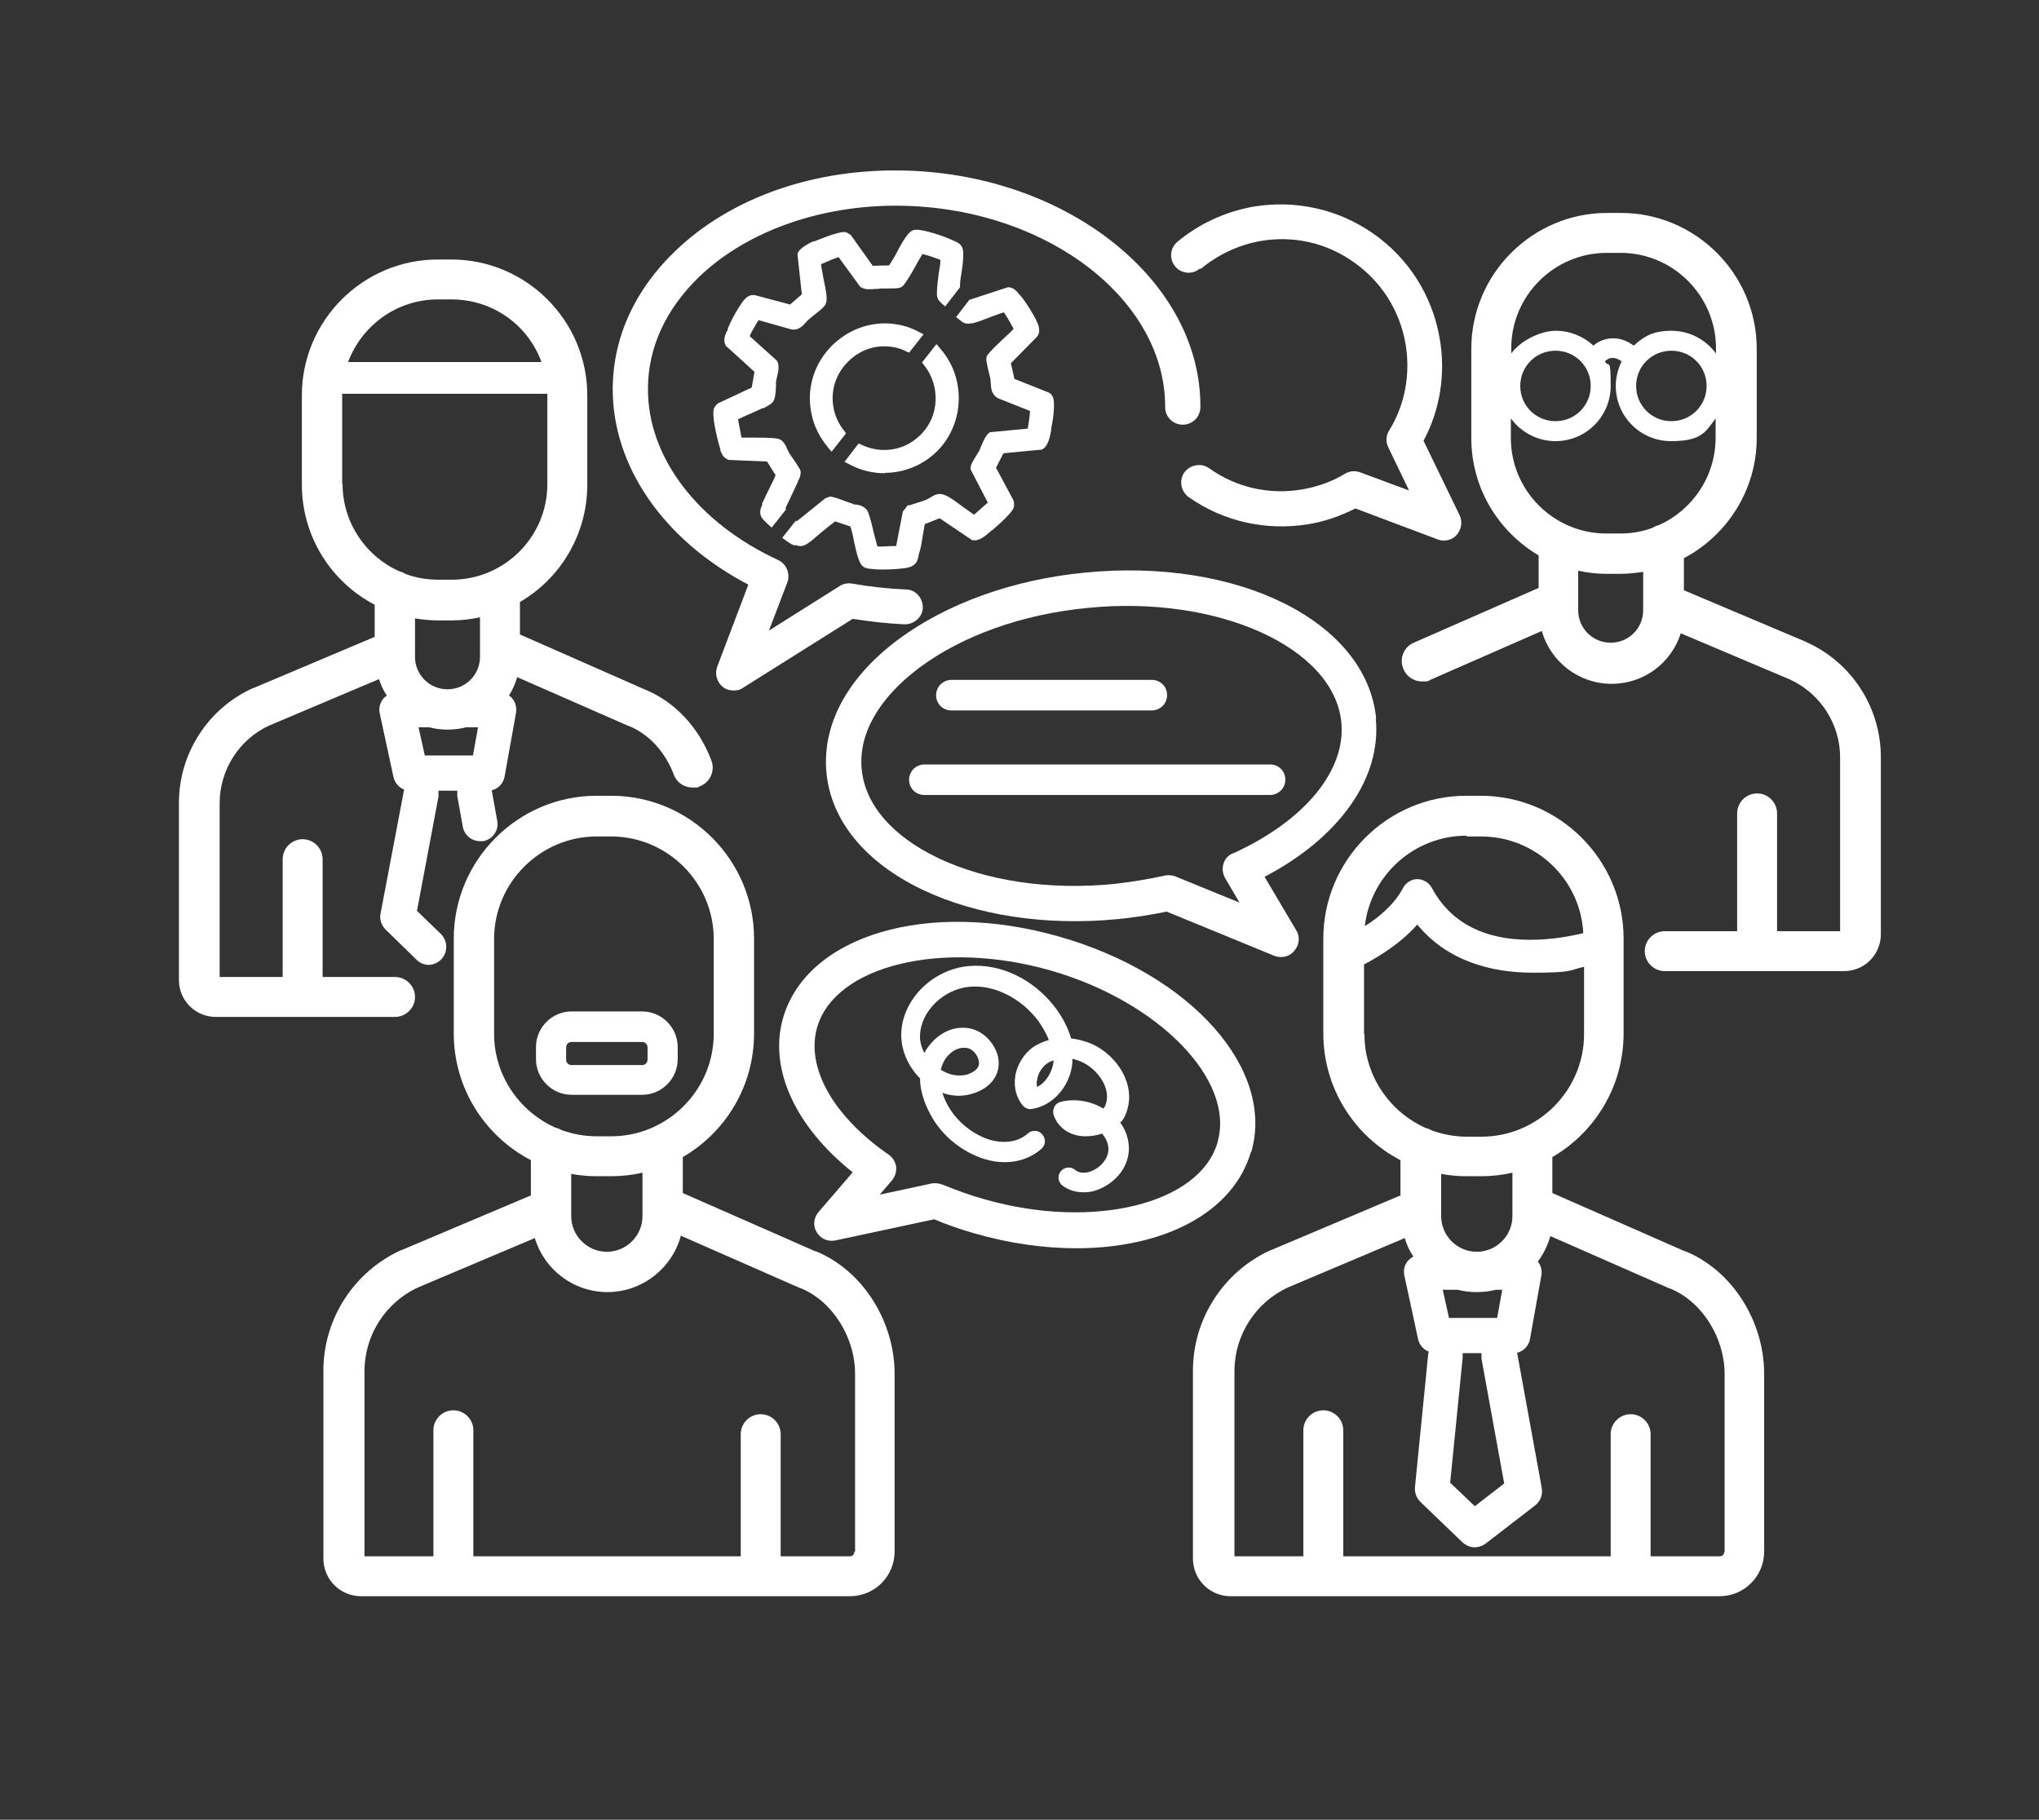
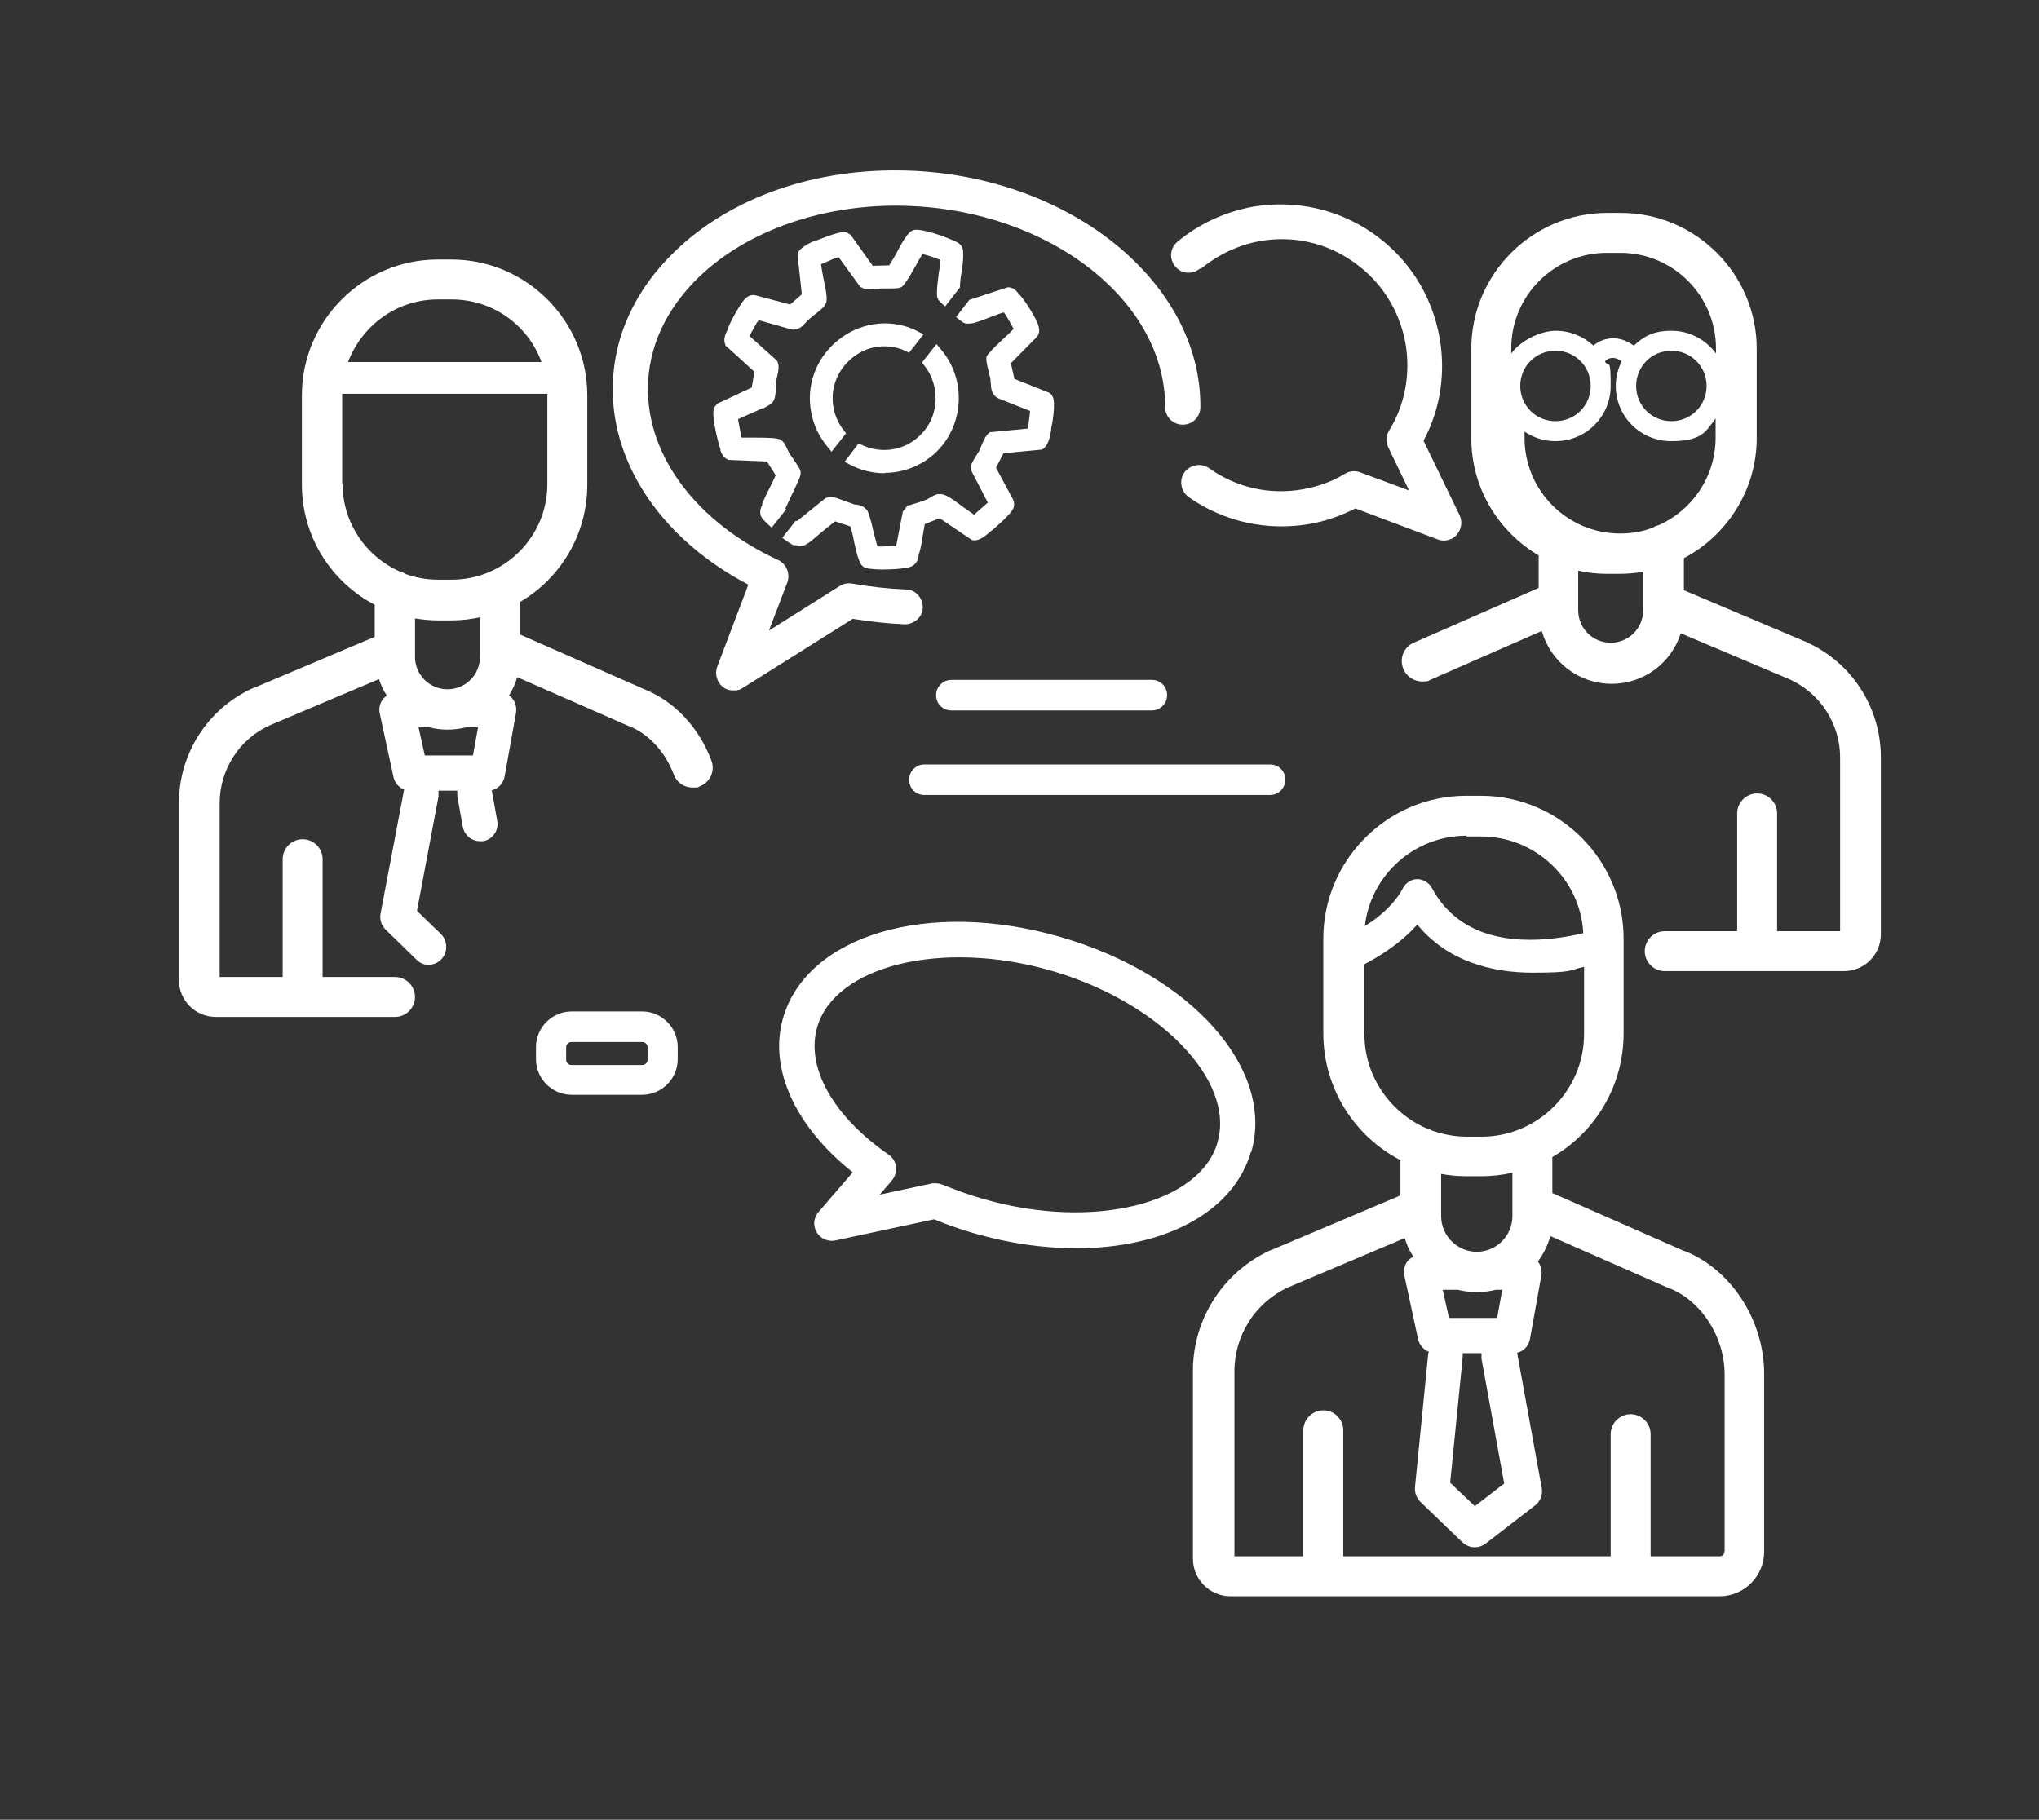
<svg xmlns="http://www.w3.org/2000/svg" id="aibubble_x5F_create_x5F_an_x5F_image_x5F_with_x5F_data_x5F_sheets_x5F_that_x5F_depict_x5F_the_x5F_ear_x5F_ff7fbd21-4d8b-4dfa-8a10-723c5ede9520_x5F_0_xA0_Immagine" version="1.1" viewBox="0 0 520.8 464.9">
  <rect x="0" y="0" width="520.8" height="464.9" fill="#333333" stroke="none" />
  <defs>
    <style>
      .st0 {
        fill: #fff;
      }
    </style>
  </defs>
  <path class="st0" d="M430.4,319.7l-33.9-14.9v-9.2c10.9-6.3,18.2-18.1,18.2-31.6v-24.2c0-20.1-16.4-36.5-36.5-36.5h-3.7c-20.1,0-36.5,16.4-36.5,36.5v24.2c0,14.1,8,26.3,19.7,32.4v9l-33.1,14s0,0-.1,0c-12,5.5-19.8,17.5-19.8,30.8v48c0,5.3,4.3,9.6,9.6,9.6h124.9c6.3,0,11.4-5.1,11.4-11.4v-45.4c0-13.6-8.3-26.6-20.3-31.4ZM378.4,347.1l5.8,31.9-7.5,5.8-6.3-6,3.2-32c0-.4,0-.7,0-1.1h4.8c0,.5,0,.9,0,1.4ZM383.7,329.5l-1.3,7.2h-12.3l-1.6-7.2h3.8c1.6.4,3.2.6,4.9.6s3.3-.2,4.9-.6h1.7ZM374.6,213.7h3.7c13.9,0,25.4,10.9,26.1,24.7-3.3.8-8.2,1.7-13.6,1.7h0c-11.9,0-20.4-4.5-25.1-13.3-.7-1.3-2.2-2.2-3.7-2.2-1.5,0-2.9.9-3.6,2.2-2.2,4.2-6.2,7.6-9.8,9.8,1.5-13,12.6-23.1,26-23.1ZM348.4,264.1v-17.7c3.6-1.9,9.3-5.3,13.6-10.2,7.6,9.3,18.9,12.3,29.4,12.3s9.2-.6,13.2-1.5v17.2c0,14.4-11.8,26.2-26.2,26.2h-3.7c-3.2,0-6.2-.6-9-1.6-.5-.3-1-.5-1.5-.6-9.2-4.1-15.7-13.3-15.7-24ZM374.6,300.5h3.7c2.7,0,5.4-.3,8-.9v8.4h0v2.7c0,5-4.1,9.1-9.1,9.1s-9.1-4.1-9.1-9.1v-10.8c2.1.4,4.3.6,6.5.6ZM440.4,396.5c0,.6-.5,1.1-1.1,1.1h-17.7v-31.2c0-2.8-2.3-5.1-5.1-5.1s-5.1,2.3-5.1,5.1v31.2h-68.3v-32.2c0-2.8-2.3-5.1-5.1-5.1s-5.1,2.3-5.1,5.1v32.2h-17.6v-47.3c0-9.2,5.4-17.6,13.7-21.4l29.8-12.6c.5,1.7,1.2,3.3,2.2,4.7-.5.3-1,.7-1.4,1.1-.9,1.1-1.2,2.5-.9,3.8l3.5,16.2c.3,1.5,1.4,2.7,2.7,3.2,0,.2,0,.3-.1.5l-3.4,34.2c-.1,1.4.4,2.7,1.4,3.7l10.7,10.3c.9.8,2,1.3,3.1,1.3s1.9-.3,2.8-.9l12.7-9.8c1.3-1,2-2.7,1.7-4.4l-6.3-34.6c1.7-.4,3-1.8,3.3-3.6l2.9-16.2c.2-1.2-.1-2.5-.9-3.5,1.4-1.9,2.5-4.1,3.2-6.5l30.5,13.4s0,0,.1,0c8.1,3.3,13.9,12.5,13.9,21.9v45.4Z" />
-   <path class="st0" d="M208.3,319.7l-33.9-14.9v-9.2c10.9-6.3,18.2-18.1,18.2-31.6v-24.2c0-20.1-16.4-36.5-36.5-36.5h-3.7c-20.1,0-36.5,16.4-36.5,36.5v24.2c0,14.1,8,26.3,19.7,32.4v9l-33.1,14s0,0-.1,0c-12,5.5-19.8,17.5-19.8,30.8v48c0,5.3,4.3,9.6,9.6,9.6h124.9c6.3,0,11.4-5.1,11.4-11.4v-45.4c0-13.6-8.3-26.6-20.3-31.4ZM126.2,264.1v-24.2c0-14.4,11.8-26.2,26.2-26.2h3.7c14.4,0,26.2,11.8,26.2,26.2v24.2c0,14.4-11.8,26.2-26.2,26.2h-3.7c-3.2,0-6.2-.6-9-1.6-.5-.3-1-.5-1.5-.6-9.2-4.1-15.7-13.3-15.7-24ZM152.4,300.5h3.7c2.7,0,5.4-.3,8-.9v8.4h0v2.7c0,5-4.1,9.1-9.1,9.1s-9.1-4.1-9.1-9.1v-10.8c2.1.4,4.3.6,6.5.6ZM218.2,396.5c0,.6-.5,1.1-1.1,1.1h-17.7v-31.2c0-2.8-2.3-5.1-5.1-5.1s-5.1,2.3-5.1,5.1v31.2h-68.3v-32.2c0-2.8-2.3-5.1-5.1-5.1s-5.1,2.3-5.1,5.1v32.2h-17.6v-47.3c0-9.2,5.4-17.6,13.7-21.4l29.8-12.6c2.4,8,9.8,13.8,18.6,13.8s16.5-6.1,18.7-14.4l30.5,13.4s0,0,.1,0c8.1,3.3,13.9,12.5,13.9,21.9v45.4Z" />
  <path class="st0" d="M106,254.7c0-2.8-2.3-5.1-5.1-5.1h-18.5v-30.1c0-2.8-2.3-5.1-5.1-5.1s-5.1,2.3-5.1,5.1v30.1h-16.1v-44.4c0-8.5,5-16.4,12.8-19.9l27.9-11.8c.5,1.5,1.1,2.9,2,4.2-.3.2-.6.5-.9.8-.9,1.1-1.2,2.5-.9,3.8l3.5,16.2c.3,1.5,1.4,2.7,2.7,3.2,0,0,0,0,0,.1l-6,31.6c-.3,1.5.2,3,1.3,4.1l7.9,7.7c.9.9,2,1.3,3.1,1.3s2.3-.5,3.2-1.4c1.7-1.8,1.7-4.6,0-6.4l-6.2-6,5.5-29.2c0-.5,0-1,0-1.5h4.8c0,.5,0,.9,0,1.4l1.4,7.8c.4,2.2,2.3,3.7,4.4,3.7s.5,0,.8,0c2.4-.4,4.1-2.8,3.6-5.2l-1.4-7.8c1.7-.4,3-1.8,3.3-3.6l2.9-16.2c.2-1.3-.1-2.7-1-3.7-.2-.3-.5-.5-.8-.7.9-1.4,1.6-3,2.1-4.7l28.5,12.5s0,0,.1,0c5.1,2.1,9.2,6.6,11.4,12.4.8,2.1,2.7,3.3,4.8,3.3s1.2-.1,1.8-.3c2.7-1,4-4,3-6.6-3.2-8.5-9.4-15.1-17.1-18.2l-31.8-14v-8.3c10.3-6,17.2-17.2,17.2-30v-22.8c0-19.1-15.6-34.7-34.7-34.7h-3.5c-19.1,0-34.7,15.6-34.7,34.7v22.8c0,13.3,7.5,24.9,18.6,30.7v8.2l-31,13.1s0,0-.1,0c-11.5,5.2-18.9,16.7-18.9,29.3v45.3c0,5.2,4.2,9.4,9.4,9.4h45.8c2.8,0,5.1-2.3,5.1-5.1ZM114.3,186.4c1.6,0,3.2-.2,4.8-.6h3l-1.3,7.2h-12.3l-1.6-7.2h2.7c1.5.4,3.1.6,4.8.6ZM111.9,76.5h3.5c10.5,0,19.5,6.6,22.9,16h-49.4c3.5-9.3,12.4-16,22.9-16ZM87.4,123.7v-22.8c0,0,0-.2,0-.3h52.4c0,0,0,.2,0,.3v22.8c0,13.5-11,24.4-24.4,24.4h-3.5c-2.9,0-5.8-.5-8.4-1.5-.4-.3-.9-.5-1.4-.6-8.6-3.8-14.6-12.4-14.6-22.4ZM111.9,158.5h3.5c2.5,0,4.9-.3,7.2-.8v7.6h0v2.5c0,4.6-3.7,8.3-8.3,8.3s-8.3-3.7-8.3-8.3v-9.8c1.9.3,3.9.5,5.9.5Z" />
-   <path class="st0" d="M461.2,163.9s0,0-.1,0l-31-13.1v-8.2c11-5.8,18.6-17.4,18.6-30.7v-22.8c0-19.1-15.6-34.7-34.7-34.7h-3.5c-19.1,0-34.7,15.6-34.7,34.7v22.8c0,12.8,6.9,23.9,17.2,30v8.3l-31.9,14c-2.6,1.1-3.8,4.2-2.6,6.8.8,1.9,2.7,3.1,4.7,3.1s1.4-.1,2.1-.4l28.5-12.5c2.2,7.8,9.4,13.5,17.8,13.5s15.3-5.4,17.7-12.9l27.9,11.8c7.8,3.6,12.8,11.4,12.8,19.9v44.4h-16.1v-30.1c0-2.8-2.3-5.1-5.1-5.1s-5.1,2.3-5.1,5.1v30.1h-18.5c-2.8,0-5.1,2.3-5.1,5.1s2.3,5.1,5.1,5.1h45.8c5.2,0,9.4-4.2,9.4-9.4v-45.3c0-12.6-7.4-24.1-18.9-29.3ZM410.4,64.6h3.5c13.5,0,24.4,11,24.4,24.4v1.3c-2.6-3.5-6.7-5.8-11.4-5.8s-7.1,1.5-9.6,3.8c0,0-.2-.2-.3-.2-4.4-3.1-8.5-1.2-10,.2,0,0,0,0,0,0-2.5-2.3-5.9-3.8-9.6-3.8s-8.8,2.3-11.4,5.8v-1.3c0-13.5,11-24.4,24.4-24.4ZM426.9,89.6c5,0,9,4,9,9s-4,9-9,9-9-4-9-9,4-9,9-9ZM406.3,98.6c0,5-4,9-9,9s-9-4-9-9,4-9,9-9,9,4,9,9ZM385.9,106.9c2.6,3.5,6.7,5.8,11.4,5.8,7.8,0,14.1-6.3,14.1-14.1s-.5-4.4-1.5-6.3c.1,0,.3-.2.4-.3.4-.3,1.7-1.2,3.7.2,0,0,.1,0,.2.1-.9,1.9-1.5,4-1.5,6.3,0,7.8,6.3,14.1,14.1,14.1s8.8-2.3,11.4-5.8v4.9c0,10-6,18.6-14.6,22.4-.5.1-1,.3-1.4.6-2.6,1-5.4,1.5-8.4,1.5h-3.5c-13.5,0-24.4-11-24.4-24.4v-4.9ZM411.4,164.2c-4.6,0-8.3-3.7-8.3-8.3v-2.5h0v-7.6c2.3.5,4.7.8,7.2.8h3.5c2,0,3.9-.2,5.9-.5v9.8c0,4.6-3.7,8.3-8.3,8.3Z" />
-   <path class="st0" d="M351.5,183.6c-2.4-24.8-35.2-41.2-74.5-37.3-18.4,1.8-35.2,7.9-47.6,17.1-13,9.7-19.5,21.8-18.3,34.1,1.2,12.2,9.9,22.8,24.5,29.8,13.9,6.6,31.6,9.3,50,7.5,4.2-.4,8.4-1.1,12.4-1.9l27.5,11.3c.6.2,1.1.3,1.7.3,1.3,0,2.5-.5,3.4-1.6,1.3-1.5,1.5-3.6.5-5.2l-8.1-13.7c19.1-10,29.9-25.2,28.4-40.4ZM314.9,218c-1.2.5-2.1,1.5-2.4,2.7-.4,1.2-.2,2.5.4,3.6l3.7,6.3-16.4-6.7c-.5-.2-1.1-.3-1.7-.3s-.7,0-1,.1c-4.1.9-8.4,1.6-12.7,2.1-16.7,1.7-32.8-.7-45.2-6.6-11.7-5.6-18.6-13.6-19.5-22.6-.9-9,4.3-18.2,14.7-26,11-8.2,26.3-13.7,43.1-15.3,33.2-3.3,62.8,10.1,64.7,29.2,1.2,12.4-9.4,25.2-27.6,33.5Z" />
+   <path class="st0" d="M461.2,163.9s0,0-.1,0l-31-13.1v-8.2c11-5.8,18.6-17.4,18.6-30.7v-22.8c0-19.1-15.6-34.7-34.7-34.7h-3.5c-19.1,0-34.7,15.6-34.7,34.7v22.8c0,12.8,6.9,23.9,17.2,30v8.3l-31.9,14c-2.6,1.1-3.8,4.2-2.6,6.8.8,1.9,2.7,3.1,4.7,3.1s1.4-.1,2.1-.4l28.5-12.5c2.2,7.8,9.4,13.5,17.8,13.5s15.3-5.4,17.7-12.9l27.9,11.8c7.8,3.6,12.8,11.4,12.8,19.9v44.4h-16.1v-30.1c0-2.8-2.3-5.1-5.1-5.1s-5.1,2.3-5.1,5.1v30.1h-18.5c-2.8,0-5.1,2.3-5.1,5.1s2.3,5.1,5.1,5.1h45.8c5.2,0,9.4-4.2,9.4-9.4v-45.3c0-12.6-7.4-24.1-18.9-29.3ZM410.4,64.6h3.5c13.5,0,24.4,11,24.4,24.4v1.3c-2.6-3.5-6.7-5.8-11.4-5.8s-7.1,1.5-9.6,3.8c0,0-.2-.2-.3-.2-4.4-3.1-8.5-1.2-10,.2,0,0,0,0,0,0-2.5-2.3-5.9-3.8-9.6-3.8s-8.8,2.3-11.4,5.8v-1.3c0-13.5,11-24.4,24.4-24.4ZM426.9,89.6c5,0,9,4,9,9s-4,9-9,9-9-4-9-9,4-9,9-9ZM406.3,98.6c0,5-4,9-9,9s-9-4-9-9,4-9,9-9,9,4,9,9ZM385.9,106.9c2.6,3.5,6.7,5.8,11.4,5.8,7.8,0,14.1-6.3,14.1-14.1s-.5-4.4-1.5-6.3c.1,0,.3-.2.4-.3.4-.3,1.7-1.2,3.7.2,0,0,.1,0,.2.1-.9,1.9-1.5,4-1.5,6.3,0,7.8,6.3,14.1,14.1,14.1s8.8-2.3,11.4-5.8v4.9c0,10-6,18.6-14.6,22.4-.5.1-1,.3-1.4.6-2.6,1-5.4,1.5-8.4,1.5c-13.5,0-24.4-11-24.4-24.4v-4.9ZM411.4,164.2c-4.6,0-8.3-3.7-8.3-8.3v-2.5h0v-7.6c2.3.5,4.7.8,7.2.8h3.5c2,0,3.9-.2,5.9-.5v9.8c0,4.6-3.7,8.3-8.3,8.3Z" />
  <path class="st0" d="M319.6,294.3c6.1-21.2-15.4-45.4-49-55-33.5-9.6-64.5-.4-70.6,20.8-3.7,12.9,3.1,27.7,17.8,39.4l-8.7,10.1c-1.3,1.5-1.5,3.6-.5,5.2,1,1.7,2.9,2.5,4.8,2.1l25.2-5.4c3.3,1.4,6.8,2.6,10.3,3.6,9,2.6,17.8,3.8,26,3.8,22.4,0,40.1-9.1,44.6-24.6ZM311,291.8c-4.5,15.8-31.8,22.5-59.5,14.6-3.6-1-7.2-2.3-10.6-3.7-.6-.2-1.2-.4-1.8-.4s-.6,0-.9,0l-13.5,2.9,3.1-3.6c.8-1,1.2-2.2,1.1-3.5-.2-1.3-.9-2.4-1.9-3.1-14.2-9.8-21.2-22.3-18.3-32.5,4.5-15.8,31.8-22.5,59.5-14.6,27.7,7.9,47.3,28,42.8,43.8Z" />
  <path class="st0" d="M191.2,149.2l-8,21.1c-.7,1.8-.1,3.9,1.3,5.1.8.7,1.8,1,2.9,1s1.7-.2,2.4-.7l28-17.6c4.4.7,8.8,1.2,13.3,1.4,2.4,0,4.6-1.9,4.6-4.3,0-2.5-1.9-4.6-4.3-4.6-4.6-.2-9.2-.7-13.7-1.5-1.1-.2-2.3,0-3.2.6l-18.1,11.4,4.7-12.3c.8-2.2-.2-4.7-2.3-5.7-20.6-9.5-33.4-26.3-33.3-43.8,0-10.5,4.6-20.4,13.1-28.6,12.5-12,32.3-18.8,53.1-18.1,36.5,1.2,66,24.3,65.9,51.4,0,2.5,2,4.5,4.5,4.5,2.5,0,4.5-2,4.5-4.5.2-31.9-33.3-59-74.6-60.4-23.5-.8-45.2,6.7-59.6,20.6-10.3,9.9-15.8,22-15.9,35-.1,20,13.1,38.9,34.7,50.2Z" />
  <path class="st0" d="M243,181.5h51.2c2.1,0,3.9-1.7,3.9-3.9s-1.7-3.9-3.9-3.9h-51.2c-2.1,0-3.9,1.7-3.9,3.9s1.7,3.9,3.9,3.9Z" />
  <path class="st0" d="M324.4,195.3h-88.3c-2.1,0-3.9,1.7-3.9,3.9s1.7,3.9,3.9,3.9h88.3c2.1,0,3.9-1.7,3.9-3.9s-1.7-3.9-3.9-3.9Z" />
-   <path class="st0" d="M286.2,286.8c.7-.8,1.2-1.6,1.5-2.6,2.6-7.1-2.4-14.5-8.6-17.4-1.8-.8-3.7-1.3-5.5-1.5-.8-2.6-2.1-5.3-4-7.8-5.5-7.3-14-11.4-22.1-10.7-9.3.8-17.1,8.6-17.3,17.3-.1,4.1,1.7,8.3,4.8,11.4,0,4,1.7,7.6,3.2,10.2,3.4,5.7,9.6,10,15.8,11,4.6.7,8.8-.4,12-3.2,1.1-.9,1.2-2.6.2-3.7-.9-1.1-2.6-1.2-3.7-.2-2.5,2.2-5.6,2.3-7.8,2-4.7-.7-9.6-4.2-12.2-8.5-.8-1.3-1.4-2.6-1.8-3.9,2.5.9,5.2,1,7.7.2,1.7-.5,4.1-1.6,5.5-3.8,1.5-2.2,1.6-5.2.2-7.8-1.5-2.9-4.3-5-7.4-5.2-4.7-.4-8.6,2.7-10.6,6.4-.8-1.5-1.2-3.1-1.1-4.6.2-6,6-11.7,12.6-12.3,6.2-.6,13.1,2.8,17.5,8.6,1.2,1.7,2.2,3.4,2.8,5-1.4.4-2.8,1-4,1.8-2.4,1.7-4.2,4.6-4.6,7.6-.4,2.7.3,5.3,1.9,7.3.6.7,1.5,1.1,2.4.9,5.3-.8,9.7-5.7,10.3-11.7,0-.3,0-.7,0-1.1.9.2,1.8.5,2.6.9,4,1.9,7.4,6.8,5.9,10.8-.1.4-.3.7-.6,1-3.3-2-7.4-2.6-10.9-1.7-.7.2-1.3.6-1.6,1.3-.3.6-.4,1.4-.2,2,1.1,3.3,4.1,5.4,8,5.5,1.5,0,3-.2,4.4-.7.9,1.1,1.5,2.3,1.6,3.6.2,2.4-1.6,4.6-3.5,5.6-.7.4-3.2,1.6-5.1,0-1.1-.9-2.8-.6-3.6.5-.9,1.1-.6,2.8.5,3.6,1.6,1.2,3.4,1.7,5.4,1.7s3.6-.5,5.4-1.5c4.1-2.3,6.5-6.4,6.1-10.6-.2-2.2-1-4.3-2.5-6.1ZM240.4,273c.6-2.8,3.3-5.6,6.2-5.3,1.2,0,2.5,1,3.1,2.4.2.5.7,1.7,0,2.7-.5.7-1.4,1.3-2.6,1.7-2.2.6-4.6.2-6.8-1.2,0,0,0-.1,0-.2ZM269.1,271.2c-.3,2.5-1.8,5.3-4.2,6.5-.2-.7-.1-1.4,0-1.8.2-1.6,1.2-3.2,2.4-4.1.5-.4,1.2-.7,1.8-.9,0,.1,0,.2,0,.3Z" />
  <path class="st0" d="M226,120.8c4.6,0,9.2-1.7,12.8-5,7.5-6.9,8.2-18.9,1.4-26.7l-1-1.2-3.7,4.7.6.8c3.8,4.7,4.3,12.8-1.3,18-3.9,3.7-9.6,4.6-14.6,2.3l-.9-.4-3.6,4.7,1.4.7c2.8,1.5,5.9,2.2,8.9,2.2Z" />
  <path class="st0" d="M229.8,89.1c.5.1.9.3,1.5.6l.9.4,3.7-4.7-1.4-.7c-.9-.5-1.9-.9-2.8-1.2-6.7-2.1-13.7-.4-18.9,4.5-5.1,4.9-7.1,11.9-5.3,18.7.7,2.8,2.1,5.3,3.9,7.5l1,1.2,3.7-4.7-.6-.8c-1-1.2-1.7-2.6-2.2-4.1-1.5-4.8-.3-9.8,3.3-13.4,3.6-3.6,8.5-4.8,13.3-3.3Z" />
  <path class="st0" d="M194.7,128.8v.2c-.4.7-.7,1.7-.4,2.7.1.4.5,1,1.8,2.2l1,.9,3.7-4.7-.2-.2,3.2-6.8v-.2c.1-.2.2-.3.3-.5.2-.5.4-1,.4-1.7,0-.6-.2-1-2.2-3.9-.4-.5-.7-1-.8-1.2-.1-.2-.2-.5-.4-.8-.4-1-.9-2-1.8-2.5-.8-.4-2.7-.5-6.7-.5-1,0-2.4,0-3.2,0l-.9-4.7c1.1-.5,3.3-1.5,4.5-2,.8-.4,1.5-.7,1.7-.8h.3c1.3-.7,2-1.1,2.4-1.6.6-.8.7-2.1.8-3.9,0-.5,0-.9,0-1.2,0-.3.1-.6.2-1,.4-1.6.8-3.4,0-4.5l-6.9-6.2c.1-.4.4-1,1.1-2.2.5-.9.9-1.6,1.2-1.9l8.1,2.3c2,.5,3.2-.9,4-1.8.2-.2.4-.5.7-.7.2-.2.7-.6,1.2-1,2.2-1.7,2.9-2.4,3.1-3,.5-1,.2-2.8-.6-6.6-.2-1.2-.5-2.6-.6-3.5.4-.2.8-.3,1.2-.5,1.1-.5,2.2-1,3.3-1.3l5.6,7.7h.2c1,.7,2.4.5,3.8.4.4,0,.8,0,1.1-.1.2,0,.7,0,1.2,0,2.5,0,3.4,0,4-.3.5-.2.8-.7,1.1-1.1,1-1.4,1.9-3,2.8-4.6.5-1,1.1-1.9,1.6-2.8,1.6.4,3.1.9,4.6,1.5,0,1-.2,2.1-.4,3.2-.2,1.8-.5,3.6-.5,5.3,0,.4,0,.9.2,1.3.1.4.4.7.9,1.2l1,.9,3.8-4.9v-.4c0-1,.2-2.2.4-3.5.3-1.8.5-3.6.4-5.2-.1-1.7-1.2-2.3-2.2-2.7-2.3-1.1-6.1-2.4-8.6-2.8-1.8-.3-2.5,0-3.5,1.3-1,1.3-1.8,2.8-2.6,4.3-.6,1.2-1.3,2.3-2,3.4-.8,0-3.6.1-4.2.1l-5.7-8h-.2c-.4-.4-.8-.5-1.1-.6-1.7-.3-7.9,2.4-8,2.4h-.3c-1.8.9-3.4,1.8-3.9,3.1v.3c0,0,1.1,10.1,1.1,10.1l-3,2.6-9-2.4h-.2c-1.8-.2-2.9,1.6-3.6,2.7l-.2.3c-1.1,1.7-2.2,3.8-2.9,5.5v.3c-.6,1-1.3,2.6-.6,3.9v.2c.1,0,7.4,6.7,7.4,6.7l-.7,4-8.3,3.9h-.1c-.3.2-.9.7-1.2,1.3-.9,2,1.4,10.1,1.6,10.6v.3c.3.7.7,1.9,2.1,2.4l9.8.4,2.2,3.5c-.4,1.1-1,2.1-1.5,3.2-.7,1.4-1.4,2.8-2,4.2Z" />
  <path class="st0" d="M203.4,139.3c1.3.5,2.2,0,2.8-.4.6-.3,1.7-1.3,3.6-2.9,1.1-.9,2.8-2.3,3.5-2.8l3.9,1.3c.4,1.2.7,2.5.9,3.7.4,1.7.7,3.4,1.3,4.9.6,1.4,1,2,2.7,2.2.7.1,2,.2,3.3.2,2.5,0,5.6-.2,6.9-.6,1.7-.5,2.1-1.8,2.3-2.7v-.3c.5-1.5.8-3,1-4.5.2-1.2.4-2.4.6-3.5l3.8-1.5,8.3,5.6h.3c1.4.3,3-1,4.6-2.4l.3-.2s4.9-4.1,5.4-5.7c.3-.9,0-1.7-.1-2l-4.4-8.2,1.9-3.7,9.4-.9h.3c1.7-.7,2.2-3.3,2.5-5.1v-.4c.2-.7,1.3-6.6.3-8.2-.2-.4-.5-.7-.9-.9l-8.8-3.5-.9-4,6.6-6.7c.9-1,.6-2.2.5-2.7-.5-2-3.6-6.7-4.6-7.8,0-.1-.2-.2-.3-.3-.6-.7-1.3-1.8-2.7-1.9h-.3s-9.8,3.2-9.8,3.2l-3.4,4.4,1,.8c.6.5,1,.7,1.3.8.7.2,1.3,0,1.7,0h.2c1.5-.4,3.1-1,4.6-1.6,1.1-.4,2.3-.9,3.4-1.2.7.9,1.9,3.1,2.5,4.2-.6.7-1.9,1.9-2.8,2.7-1.7,1.6-2.7,2.6-3.1,3.1l-.2.2c-.2.3-.6.6-.8,1.1-.2.7,0,1.7.7,4.6.2.6.3,1.1.3,1.4,0,.3,0,.7.1,1,0,1.2.2,3,2.2,3.8l7.8,3.1c-.1,1.4-.4,3.5-.6,4.5l-9.4.9h-.2c-.9.5-1.5,1.7-2.3,3.6-.2.4-.3.7-.4,1-.1.3-.4.6-.6,1-1,1.6-1.7,2.7-1.7,3.6v.3s4.4,8.5,4.4,8.5l-3.5,3.1c-.9-.6-1.8-1.3-2.7-1.9-1.2-.9-2.4-1.8-3.7-2.6-2.2-1.3-3.3-.8-4.6,0-.4.2-.8.5-1.3.7-1,.4-2,.7-3,1-.4.1-.8.3-1.3.4h-.4c0,.1-1.2,1.6-1.2,1.6l-1.7,8.8c-.2,0-.5,0-.8,0-1,0-3.1.2-4,.1-.2-.7-.6-2.3-.9-3.4-.8-3.5-1.3-5.2-1.8-6h-.1c-.8-1-1.9-1.2-2.7-1.3-.3,0-.5,0-.8-.2-.7-.2-1.4-.5-2-.7-1.1-.4-2.3-.9-3.5-1.1h-.4c0,0-1.1.4-1.1.4l-7.2,5.8h-.4s-3.4,4.3-3.4,4.3l1.1.8c1.1.8,1.6,1,1.9,1.1Z" />
  <path class="st0" d="M306.7,68.7c4.3-3.6,9.6-6.1,15.1-7.1,8.5-1.5,17,.4,24,5.4,7,4.9,11.7,12.3,13.2,20.8,1.3,7.7-.1,15.6-4.2,22.2-.8,1.3-.9,2.9-.2,4.3l5.3,11-12.4-4.6c-1.3-.5-2.7-.4-3.9.3-3.3,2-6.9,3.3-10.8,4-8.5,1.5-17-.4-24-5.4-2-1.4-4.8-.9-6.3,1.1-1.4,2-.9,4.8,1.1,6.3,9,6.3,19.9,8.7,30.7,6.9,4.2-.7,8.1-2.1,11.9-4l21,7.9c.5.2,1,.3,1.6.3,1.2,0,2.5-.5,3.3-1.5,1.2-1.4,1.5-3.3.7-5l-9.2-19c4.3-8,5.7-17.3,4.1-26.3-1.9-10.8-7.9-20.3-16.9-26.6-9-6.3-19.9-8.7-30.7-6.9-7.2,1.3-13.9,4.4-19.4,9-1.9,1.6-2.1,4.4-.5,6.3,1.6,1.9,4.4,2.1,6.3.5Z" />
  <path class="st0" d="M146,279.7h18c5,0,9.1-4.1,9.1-9.1v-3.1c0-5-4.1-9.1-9.1-9.1h-18c-5,0-9.1,4.1-9.1,9.1v3.1c0,5,4.1,9.1,9.1,9.1ZM144.6,267.6c0-.8.6-1.4,1.4-1.4h18c.8,0,1.4.6,1.4,1.4v3.1c0,.8-.6,1.4-1.4,1.4h-18c-.8,0-1.4-.6-1.4-1.4v-3.1Z" />
</svg>